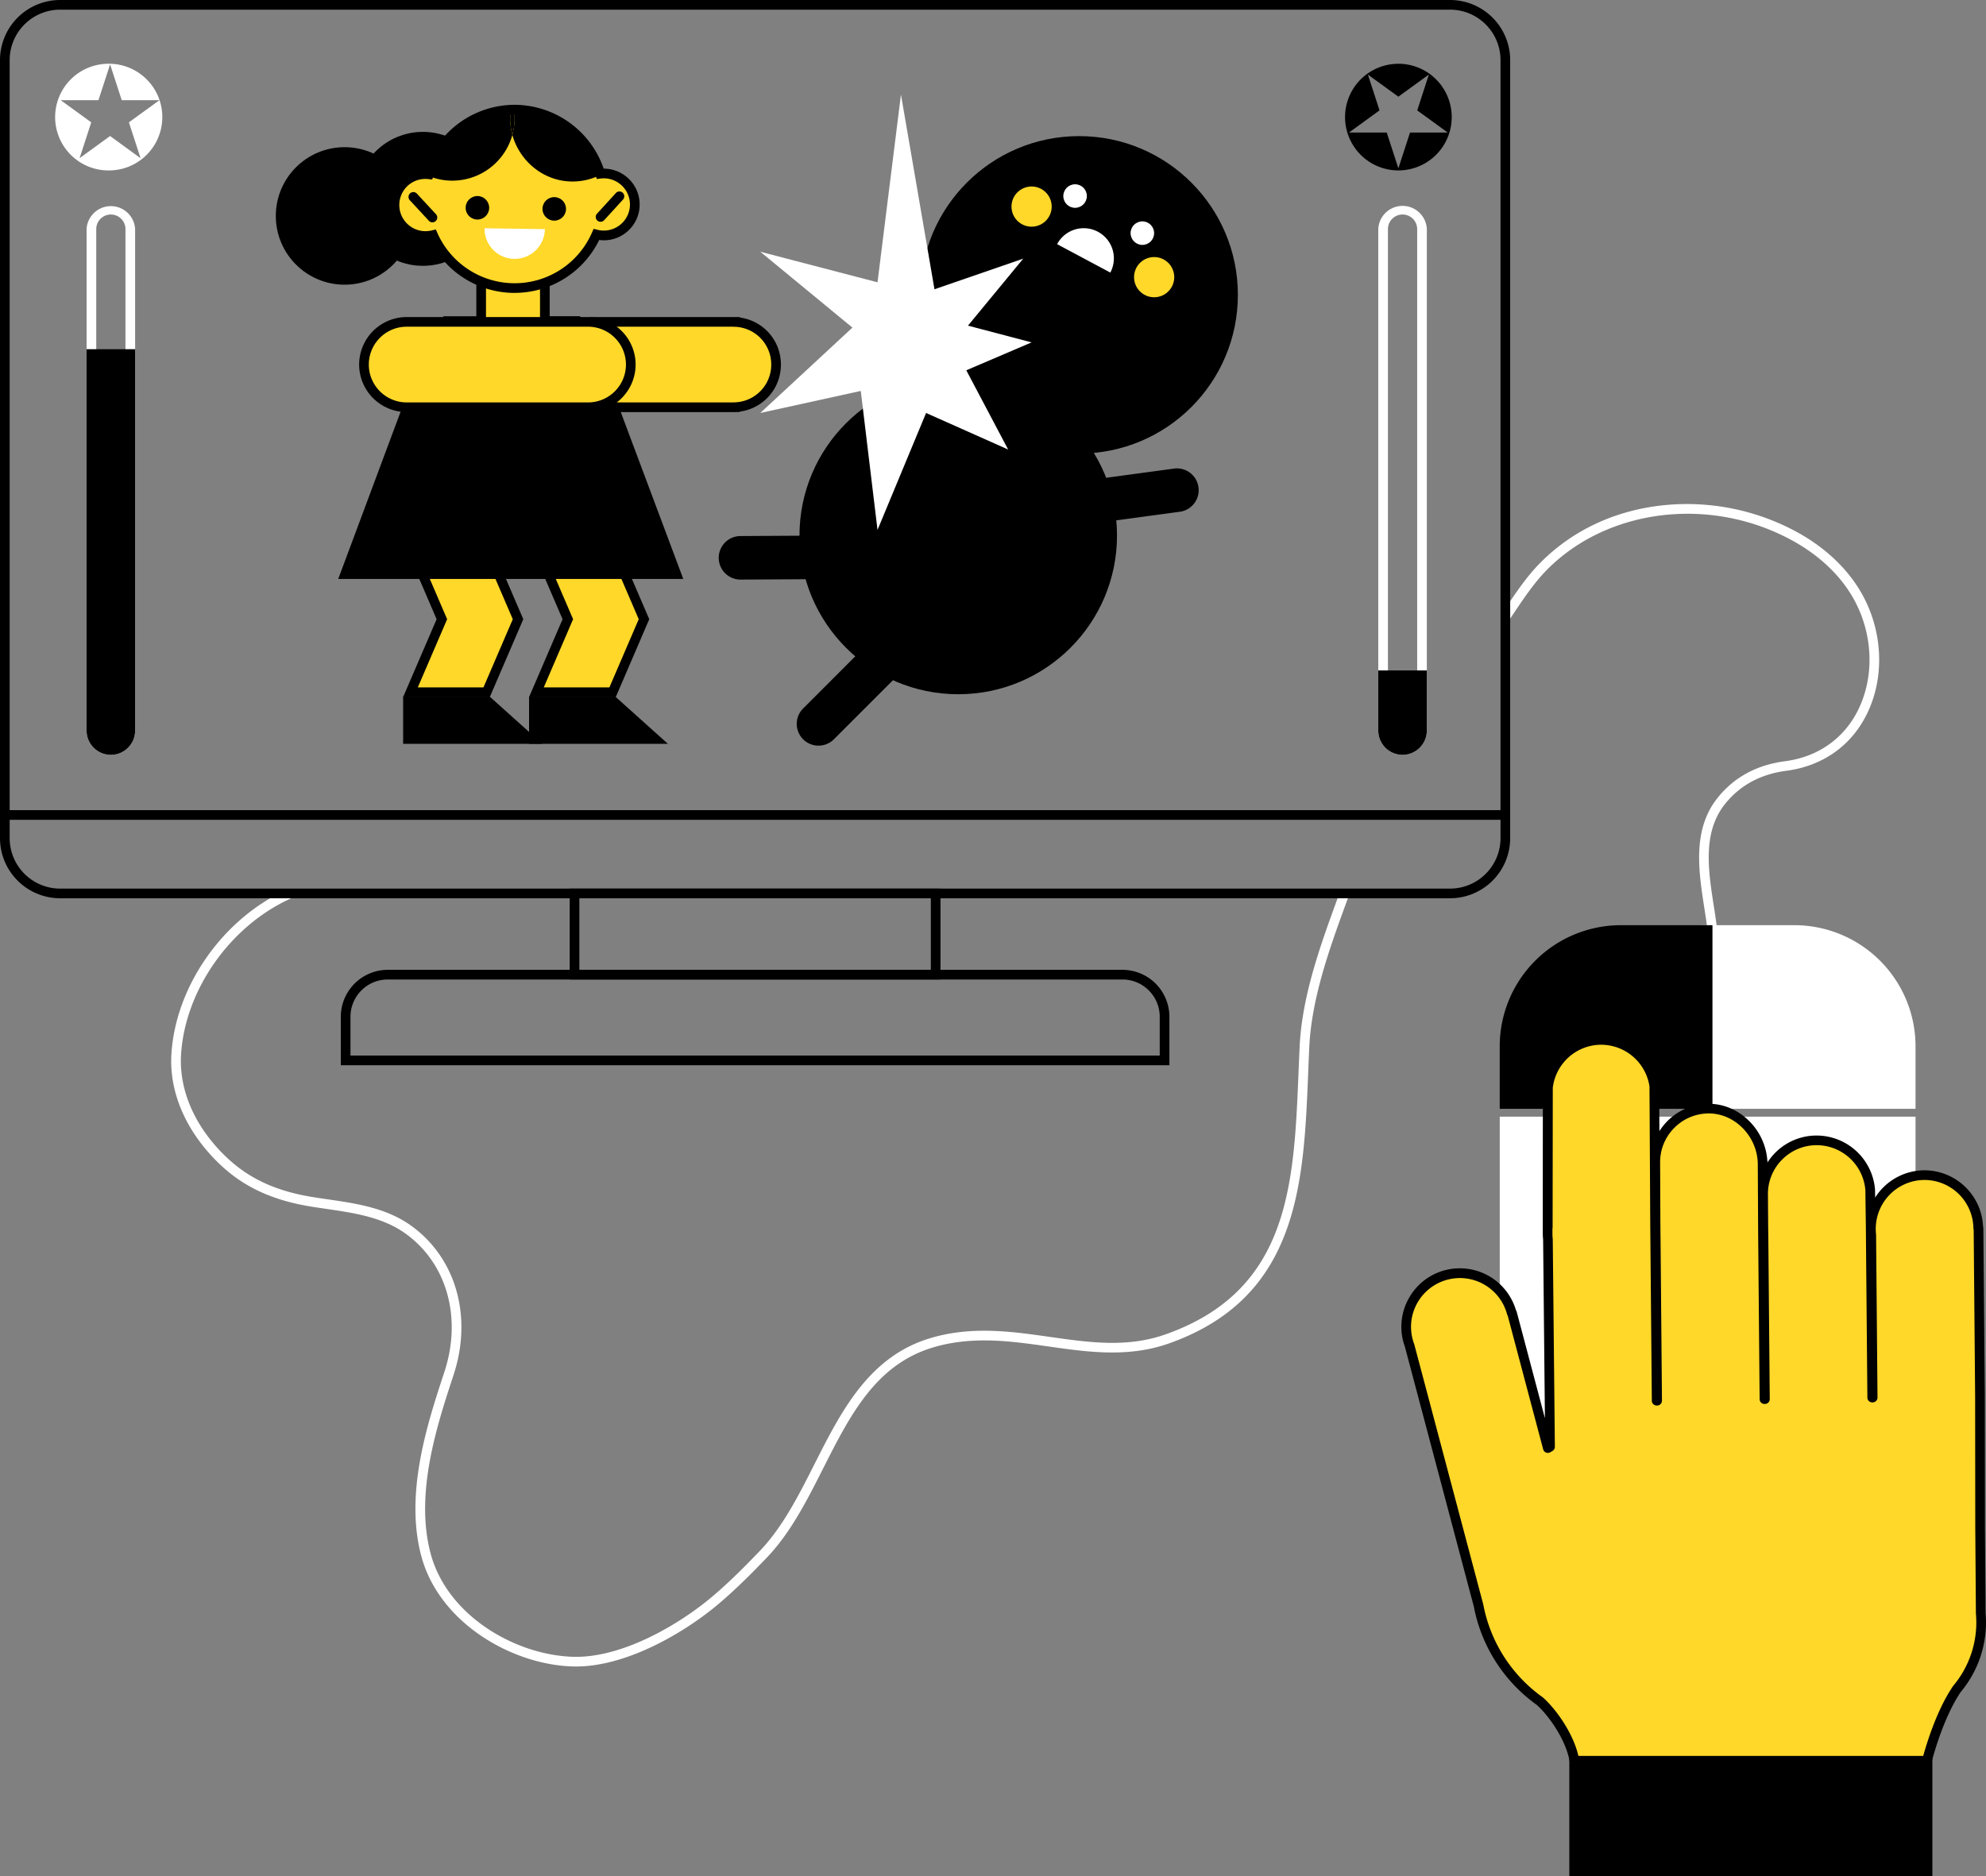
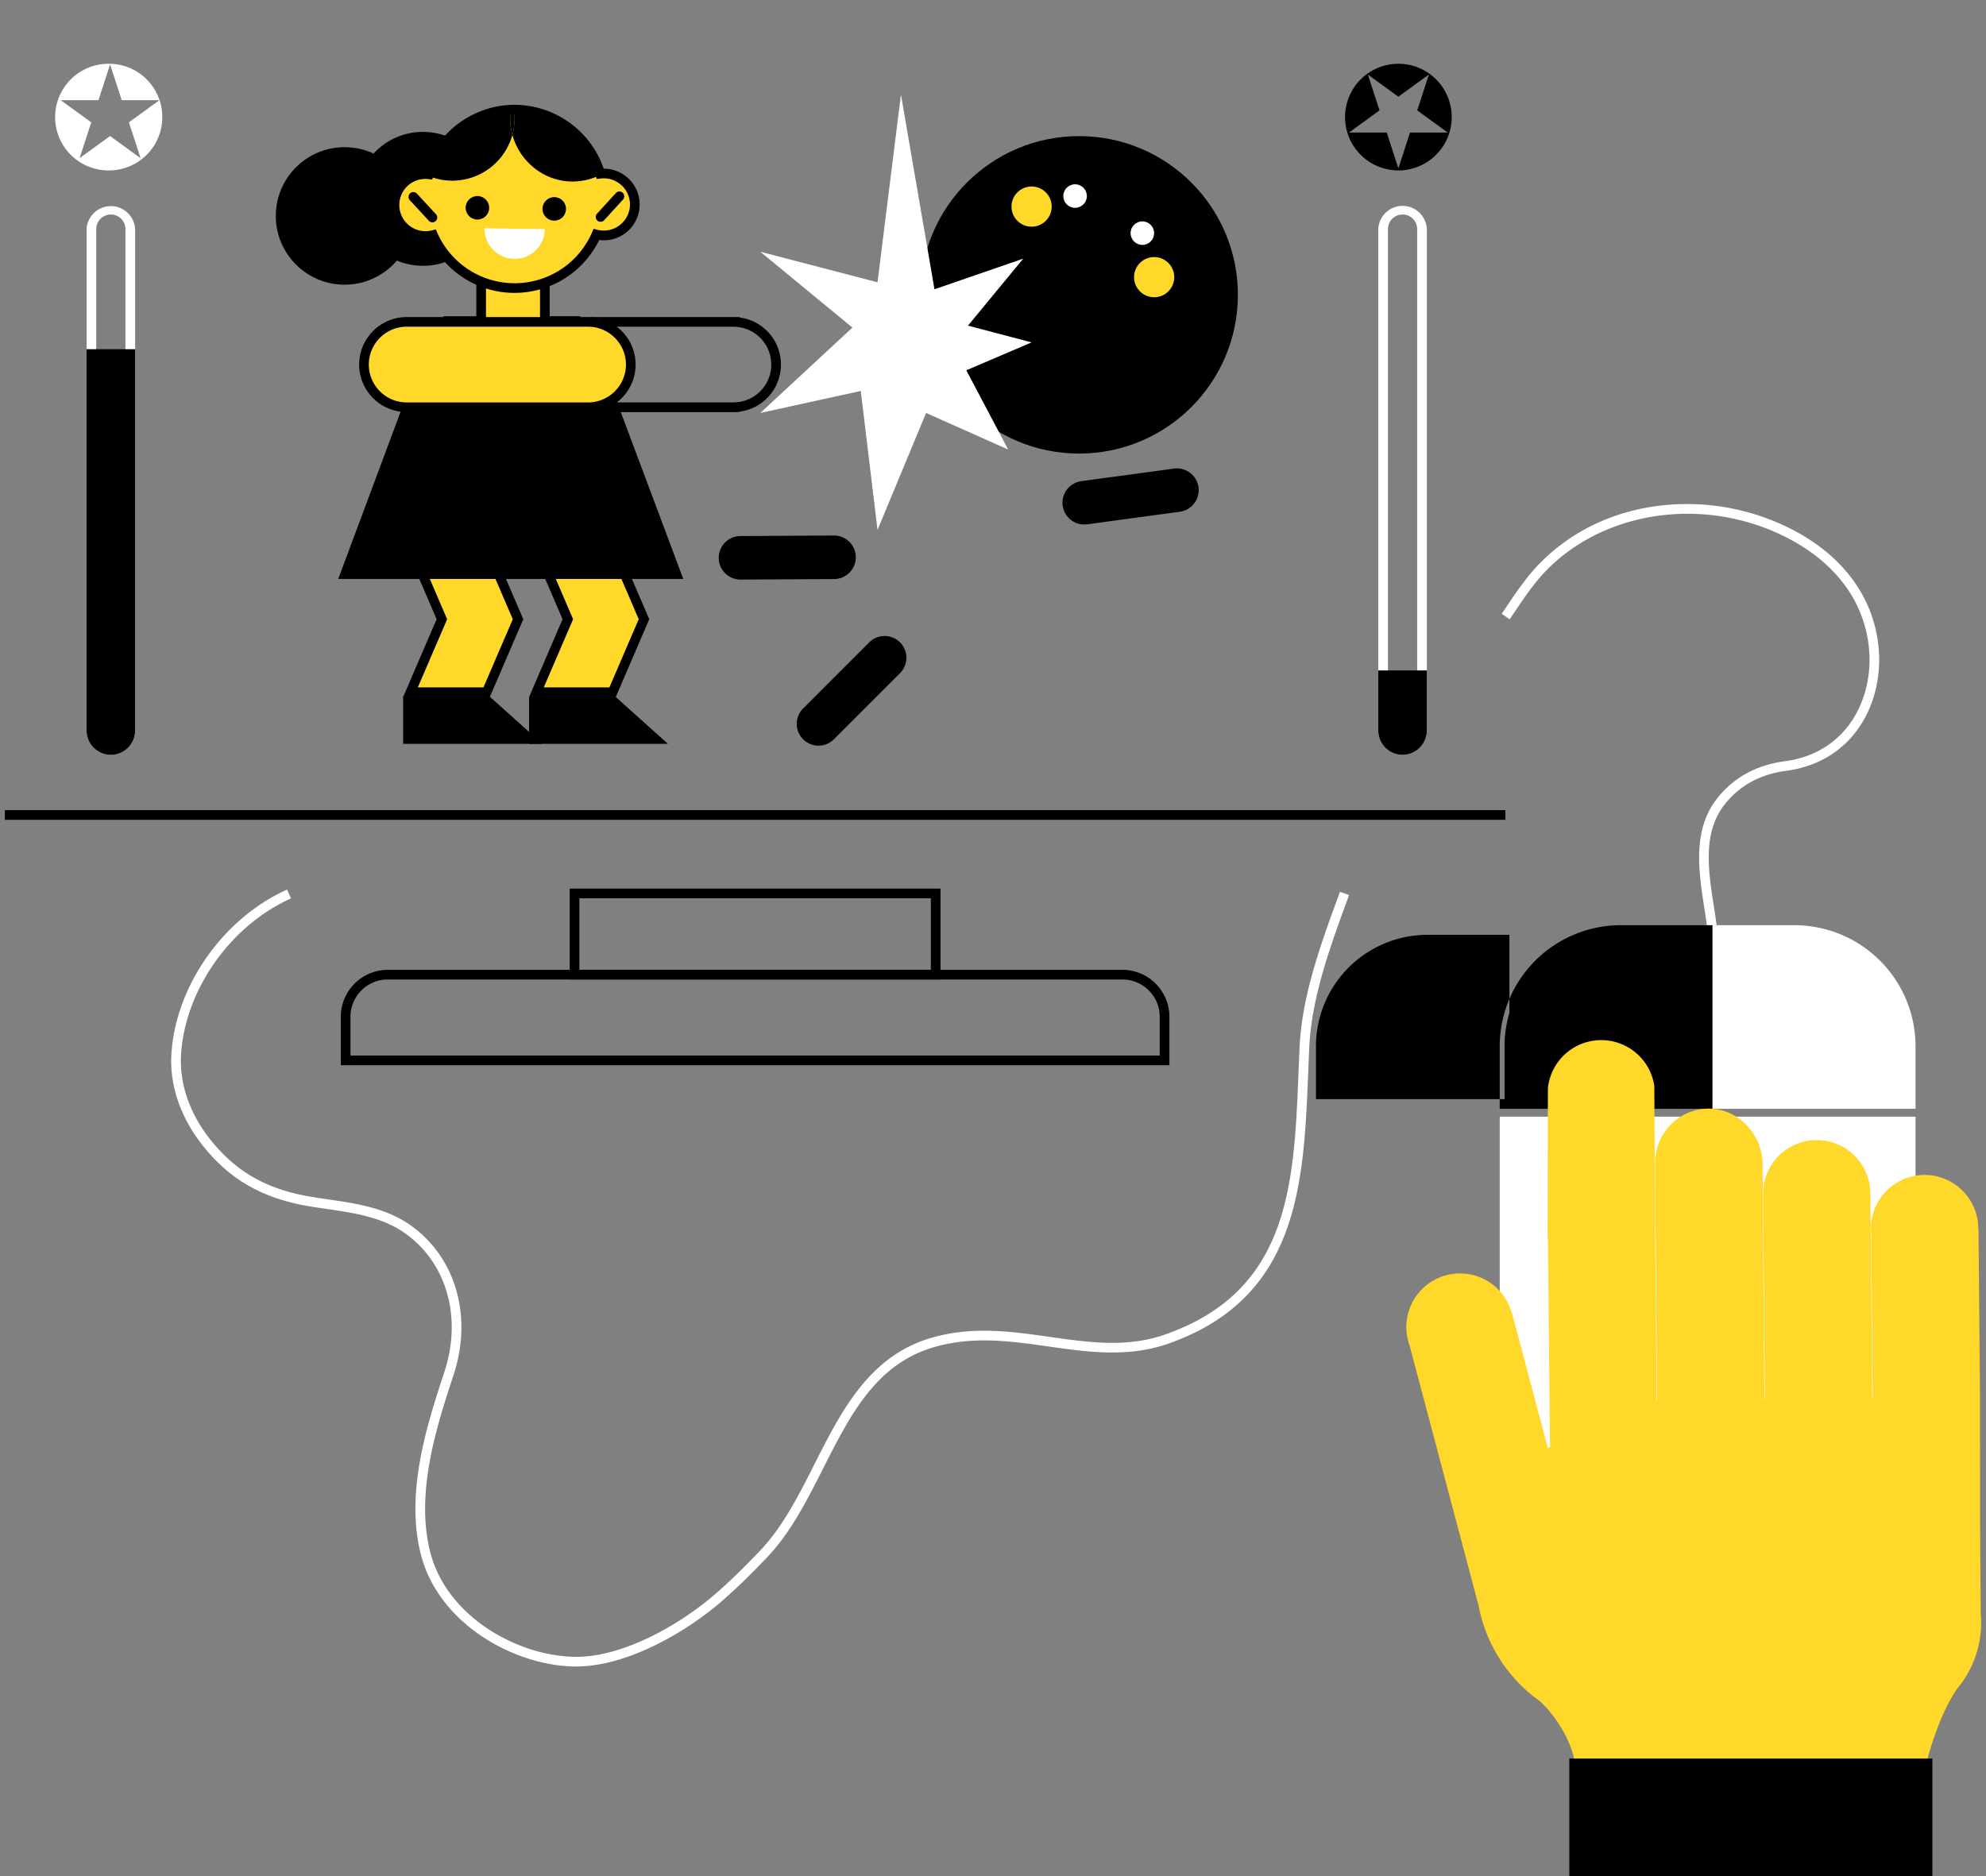
<svg xmlns="http://www.w3.org/2000/svg" width="821.88" height="776.57" xml:space="preserve">
  <rect width="100%" height="100%" fill="#808080" stroke="none" />
  <path fill="#FFF" d="m238.4 689.8-1.11-.02c-25.23-.6-55.7-17.98-63.03-46.01-6.8-25.96 2.7-54.8 9.63-75.86 7.37-22.4 1.12-44.86-15.94-57.21-9.51-6.9-21.4-8.64-32.91-10.32-2.13-.3-4.25-.62-6.35-.96-15.44-2.5-27.13-7.78-36.78-16.64a72.45 72.45 0 0 1-11.28-13.1c-7.04-10.56-10.4-22.13-9.69-33.46 1.76-28.15 21.43-56.12 47.85-68l1.64 3.64c-25.12 11.3-43.83 37.87-45.5 64.6-.64 10.46 2.47 21.18 9.02 31a68.45 68.45 0 0 0 10.67 12.37c9.05 8.3 20.08 13.28 34.71 15.64 2.08.34 4.18.65 6.29.95 11.98 1.75 24.37 3.56 34.68 11.03 18.49 13.4 25.31 37.62 17.39 61.7-6.77 20.59-16.05 48.78-9.56 73.6 6.85 26.21 35.5 42.46 59.26 43.03 20.07.49 43.61-13.24 57.63-25.14 7.34-6.22 14.32-13.35 19.58-18.86 9.32-9.76 16-22.95 22.44-35.71 11.1-21.96 22.58-44.67 48.1-52.23 17.1-5.07 33.49-2.73 49.34-.47 16.46 2.34 32 4.56 47.94-1.08 51.27-18.15 53.06-61.93 54.95-108.28.15-3.63.3-7.25.47-10.87 1-21.1 8.81-42.47 15.7-61.31l1-2.72 3.75 1.37-1 2.72c-6.78 18.58-14.48 39.63-15.46 60.13-.17 3.6-.32 7.22-.46 10.84-1.86 45.64-3.79 92.84-57.62 111.9-16.85 5.96-33.62 3.57-49.83 1.26-15.43-2.2-31.38-4.47-47.63.35-23.87 7.07-34.46 28.02-45.68 50.2-6.58 13.02-13.39 26.48-23.11 36.67-5.33 5.58-12.41 12.8-19.89 19.14-14.3 12.14-38.24 26.1-59.22 26.1zm468.38-303.38c-.36-3.42-.9-6.93-1.48-10.65-2.35-15.16-5.02-32.35 5.48-45.5 6.82-8.54 16.21-13.65 27.9-15.18 13.53-1.77 24.24-9.22 30.15-20.97 7.03-14 6.37-31.72-1.74-46.26-5.27-9.45-13.84-17.68-24.78-23.8-33.67-18.82-76.56-13.93-101.99 11.65-5.17 5.2-9.38 11.45-13.45 17.5l-2.1 3.12-3.31-2.26c.7-1.02 1.4-2.06 2.09-3.1 4.18-6.2 8.5-12.61 13.94-18.08 13.44-13.53 31.16-21.76 51.21-23.79a95.18 95.18 0 0 1 55.57 11.47c11.58 6.48 20.68 15.24 26.32 25.35 8.74 15.67 9.44 34.83 1.81 50-6.52 12.97-18.3 21.18-33.2 23.13-10.63 1.4-19.14 6.01-25.3 13.71-9.4 11.78-6.98 27.34-4.65 42.4a230.1 230.1 0 0 1 1.52 10.83l-3.99.43z" />
  <g fill="#FFF">
    <path d="M706.68 456.95h84.04v-23.89a48.11 48.11 0 0 0-48.1-48.11h-35.94v72z" />
    <path d="M792.72 458.95h-88.04v-76h37.93a50.17 50.17 0 0 1 50.11 50.11v25.89zm-84.04-4h80.04v-21.89a46.16 46.16 0 0 0-46.1-46.11h-33.94v68z" />
  </g>
  <g fill="#FFF">
    <path d="M790.72 464.22v164.7a48.11 48.11 0 0 1-48.11 48.12h-71.86a48.11 48.11 0 0 1-48.1-48.11V464.21h168.07z" />
    <path d="M742.6 679.04h-71.85a50.17 50.17 0 0 1-50.1-50.11V462.21h172.07v166.7a50.17 50.17 0 0 1-50.11 50.12zM624.65 466.22v162.7a46.16 46.16 0 0 0 46.11 46.12h71.86a46.17 46.17 0 0 0 46.1-46.11V466.21H624.65z" />
  </g>
  <path d="M706.68 456.95h-84.04v-23.89a48.11 48.11 0 0 1 48.11-48.11h35.93v72z" />
-   <path d="M708.68 458.95h-88.04v-25.89a50.17 50.17 0 0 1 50.11-50.11h37.93v76zm-84.04-4h80.04v-68h-33.93a46.16 46.16 0 0 0-46.11 46.11v21.89z" />
+   <path d="M708.68 458.95h-88.04v-25.89a50.17 50.17 0 0 1 50.11-50.11h37.93v76zm-84.04-4v-68h-33.93a46.16 46.16 0 0 0-46.11 46.11v21.89z" />
  <path fill="#FFD829" d="M651.57 728.8c-1.76-9.91-9.3-20.28-14.42-24.73a62.67 62.67 0 0 1-25.26-39.5l-28.57-107.71a22.2 22.2 0 1 1 42.31-13.33l.1-.03 14.82 55.89.9-.54-.85-85.87a25.2 25.2 0 0 1-.14-2.07c0-.71 0-59.33.06-60.02v57.2l.08-57.92a22.2 22.2 0 0 1 44.02-.65l.32 57.92.65 72.34h.19l-.58-67.45c-.08-.68-.17-30.22-.18-30.93a22.2 22.2 0 0 1 21.88-22.52c12.27-.17 22.35 10.55 22.53 22.8v-.9l.15 28.85.61 69.5h.2l-.6-67.45c-.07-.69-.14-16.42-.15-17.12a22.19 22.19 0 0 1 44.32-2.04l.2 15.03.63 70.92h.2l-.6-67.45a22.21 22.21 0 1 1 44.28-2.73v.03h.1l.62 69.5.05 54.64.26 35.39a42.51 42.51 0 0 1-9.85 31.24c-7.84 11.54-12.22 29.05-12.4 29.72H651.56z" />
-   <path d="M797.44 730.8H651.57a2 2 0 0 1-1.97-1.65c-1.67-9.4-8.98-19.37-13.7-23.51a65.02 65.02 0 0 1-25.97-40.62L581.4 557.45c-.2-.59-.45-1.3-.65-2.06a24.03 24.03 0 0 1 2.47-18.35 24.06 24.06 0 0 1 20.95-12.06 24.2 24.2 0 0 1 23.2 17.38 2 2 0 0 1 .3.63L639.34 587l-.74-73.92c-.08-.76-.12-1.47-.14-2.14 0-.53 0-56.05.06-59.99v-.2c.01-.15.04-.3.08-.44v-.14l.01-.22a24.23 24.23 0 0 1 23.68-21.51h.36a24.3 24.3 0 0 1 23.97 21.07l.1 18.69c.9-1.42 1.95-2.75 3.14-3.98a24.04 24.04 0 0 1 17.02-7.34h.31c12.51 0 23.3 10.6 24.19 23.43.04.15.06.3.06.47v.41a24.06 24.06 0 0 1 20.06-11.17h.35a24.29 24.29 0 0 1 24.1 22.34l.01.13.05 3.21a24.2 24.2 0 0 1 20.1-11.29h.36a24.32 24.32 0 0 1 24.19 23.23c.08.2.12.43.12.66l.61 69.5.06 54.66.26 35.29a44.79 44.79 0 0 1-10.25 32.55c-6.74 9.94-10.9 24.56-12.03 28.82l-.06.22a2.02 2.02 0 0 1-1.93 1.46zm-144.24-4h142.7c1.55-5.59 5.76-19.22 12.3-28.84l.12-.16a40.77 40.77 0 0 0 9.38-29.94l-.26-35.4-.06-54.65-.6-68.83a2 2 0 0 1-.11-.8 20.3 20.3 0 0 0-20.2-19.77h-.3a20.24 20.24 0 0 0-19.8 22.4l.02.19.59 67.45a2 2 0 0 1-2.03 2.02h-.2a2 2 0 0 1-1.96-1.99l-.63-70.91-.2-14.97a20.27 20.27 0 0 0-20.11-18.59h-.3a20.08 20.08 0 0 0-14.2 6.13 20.07 20.07 0 0 0-5.71 14.38l.02 2.64c.02 4.05.08 13.56.13 14.34v.16l.6 67.45a2 2 0 0 1-1.98 2.01h-.18a1.99 1.99 0 0 1-2.03-1.98l-.62-69.5-.14-27.81v-.12c-.18-11.3-9.45-20.84-20.25-20.84h-.26c-5.4.08-10.44 2.26-14.2 6.13s-5.8 8.98-5.71 14.37l.02 4.13c.02 7.02.1 25.65.15 26.68v.13l.59 67.45a2 2 0 0 1-2 2.02h-.19a2 2 0 0 1-2-1.99l-.65-72.33-.32-57.79a20.28 20.28 0 0 0-19.98-17.23h-.3a20.22 20.22 0 0 0-19.74 17.85l-.07 57.81c0 .18-.03.35-.07.52v2.27a22.96 22.96 0 0 0 .13 2.07l.87 85.88a2 2 0 0 1-.98 1.74l-.33.19-.55.32a2 2 0 0 1-2.98-1.19l-14.65-55.25-.07-.12a2 2 0 0 1-.21-.52 20.22 20.22 0 0 0-37-4.96 20.07 20.07 0 0 0-1.44 17.3l28.57 107.71.03.14a61 61 0 0 0 24.61 38.36c4.56 3.97 12.3 13.84 14.74 24.24zm-53.1-354.99H24.87A24.9 24.9 0 0 1 0 346.94V24.87A24.9 24.9 0 0 1 24.87 0H600.1a24.9 24.9 0 0 1 24.87 24.87v322.07a24.9 24.9 0 0 1-24.87 24.87zM24.87 4A20.9 20.9 0 0 0 4 24.87v322.07a20.9 20.9 0 0 0 20.87 20.87H600.1a20.9 20.9 0 0 0 20.87-20.87V24.87A20.9 20.9 0 0 0 600.1 4H24.87z" />
  <path fill="#FFD829" d="M225.48 132.89v-17.97h-26.36v17.97h-13.63v34.7h52.64v-34.7z" />
  <path d="M240.13 169.6h-56.64v-38.7h13.63v-17.98h30.36v17.97h12.64v38.7zm-52.64-4h48.63v-30.7h-12.64v-17.98h-22.36v17.97H187.5v30.7z" />
-   <circle fill="#000000" cx="396.56" cy="221.66" r="65.7" />
  <path fill="#000000" d="M345.1 306a9 9 0 1 1-12.74-12.74l27.36-27.37a9 9 0 1 1 12.74 12.74L345.1 306zm-38.6-66.1a9.01 9.01 0 0 1-.1-18.02l38.7-.22a9.01 9.01 0 1 1 .1 18.02l-38.7.22zm143.42-22.88a9.01 9.01 0 1 1-2.42-17.86l38.34-5.2a9.01 9.01 0 1 1 2.42 17.86l-38.34 5.2z" />
  <circle fill="#000000" cx="446.58" cy="122.04" r="65.7" />
  <circle fill="#FFF" cx="472.75" cy="96.5" r="4.87" />
  <circle fill="#FFF" cx="444.91" cy="81.15" r="4.87" />
-   <path fill="#FFF" d="M459.49 112.82a12.48 12.48 0 0 0-22.02-11.76l22.02 11.76z" />
  <circle fill="#FFD829" cx="426.91" cy="85.51" r="8.32" />
  <circle fill="#FFD829" cx="477.63" cy="114.72" r="8.32" />
-   <path fill="#FFD829" d="M321.17 150.9c0-9.53-7.55-17.28-17-17.64v-.03h-57.85v.03a17.66 17.66 0 0 0 0 35.28v.03h57.85v-.03c9.45-.36 17-8.1 17-17.64z" />
  <path d="M304.17 170.57h-59.85v-.2c-9.67-1.3-17-9.51-17-19.47 0-9.96 7.33-18.17 17-19.47v-.17l2.67-.03h59.18v.2c9.68 1.3 17 9.5 17 19.47 0 9.96-7.32 18.17-17 19.47v.17l-2 .03zm-56.93-4h56.01l.85-.03a15.6 15.6 0 0 0 15.07-15.64 15.6 15.6 0 0 0-15.07-15.64l-.87-.03h-56.24l-.6.03a15.6 15.6 0 0 0-15.07 15.64 15.6 15.6 0 0 0 15.08 15.64l.84.03z" />
  <circle cx="142.6" cy="89.38" r="28.46" />
  <circle cx="175.01" cy="82.31" r="27.72" />
  <path fill="#FFD829" d="m169.87 286.53 13-30.23-13-30.23h31.52l13 30.23-13 30.23z" />
  <path fill="#000000" d="m200.07 228.07 12.14 28.23-12.14 28.23H172.9l11.46-26.65.68-1.58-.68-1.58-11.46-26.65h27.16m2.63-4h-35.87l13.87 32.23-13.87 32.23h35.87l13.87-32.23-13.87-32.23z" />
  <path fill="#FFD829" d="m221.99 286.53 13-30.23-13-30.23h31.51l13.01 30.23-13.01 30.23z" />
  <path fill="#000000" d="m252.19 228.07 12.14 28.23-12.14 28.23h-27.16l11.46-26.65.68-1.58-.68-1.58-11.46-26.65h27.16m2.63-4h-35.87l13.86 32.23-13.86 32.23h35.87l13.86-32.23-13.86-32.23z" />
  <path fill="#FFD829" d="M175.99 72.06c.5 0 .98.03 1.45.08a36.95 36.95 0 0 1 70.95-.24 12.82 12.82 0 1 1-1.59 25.18 36.93 36.93 0 0 1-67.6.23 12.85 12.85 0 0 1-15.99-12.38A12.82 12.82 0 0 1 176 72.06z" />
  <path d="M212.95 121.24a38.98 38.98 0 0 1-34.9-21.67 14.86 14.86 0 0 1-16.84-14.63 14.79 14.79 0 0 1 14.77-14.88h.01a39.13 39.13 0 0 1 36.83-26.68h.14a39.15 39.15 0 0 1 36.87 26.43c8.2 0 14.85 6.63 14.88 14.77a14.71 14.71 0 0 1-4.3 10.5 14.73 14.73 0 0 1-10.47 4.38c-.67 0-1.33-.05-1.97-.13a38.96 38.96 0 0 1-34.88 21.9h-.14zm-32.6-26.28.68 1.54a34.98 34.98 0 0 0 31.92 20.74h.13a34.96 34.96 0 0 0 31.9-20.96l.67-1.55 1.64.4A10.84 10.84 0 0 0 260.7 84.6a10.84 10.84 0 0 0-12.09-10.71l-1.67.19-.47-1.62a35.11 35.11 0 0 0-33.52-25.08h-.12a35.1 35.1 0 0 0-33.47 25.31l-.47 1.62-1.67-.18a10.78 10.78 0 0 0-8.87 3.13 10.84 10.84 0 0 0 10.36 18.11l1.63-.41z" />
  <path fill="none" d="m256.38 81.22-7.84 8.58" />
  <path d="M248.54 91.8a2 2 0 0 1-1.48-3.35l7.84-8.58a2 2 0 0 1 2.95 2.7l-7.83 8.58a2 2 0 0 1-1.48.64z" />
  <path fill="none" d="m171.06 81.51 7.89 8.52" />
  <path d="M178.95 92.03a2 2 0 0 1-1.46-.64l-7.9-8.52a2 2 0 0 1 2.94-2.72l7.89 8.52a2 2 0 0 1-1.47 3.36z" />
  <circle cx="229.37" cy="86.46" r="4.87" />
  <circle cx="197.57" cy="86.01" r="4.87" />
  <path fill="#FFF" d="M200.52 94.5a12.48 12.48 0 0 0 24.96.34l-24.96-.35z" />
  <path d="M254.92 165.28v-30.44h-19.41v25.03h-48.4v-24.79H167.7v30.2l-27.72 74.35h142.78zM212.04 55.81a25.83 25.83 0 0 1-.6-10.92 36.94 36.94 0 0 0-34.26 27.88 25.8 25.8 0 0 0 34.86-16.95z" />
  <path d="M213 44.86h-.37a25.91 25.91 0 0 1-.6 10.95c3 10.93 13 19.32 24.88 19.32 4.21 0 8.18-1.02 11.7-2.8-4.3-15.63-18.62-27.47-35.61-27.47z" />
  <path d="M211.11 48.97c0 2.37.33 4.67.93 6.85a25.83 25.83 0 0 0 .6-10.96l-1.2.04a25.84 25.84 0 0 0-.33 4.07z" />
  <path fill="#FFD829" d="M243.36 133.23H168.3a17.67 17.67 0 0 0 0 35.34h75.07a17.67 17.67 0 1 0 0-35.34z" />
  <path d="M243.36 170.57H168.3a19.7 19.7 0 0 1-19.67-19.67 19.7 19.7 0 0 1 19.67-19.67h75.06a19.7 19.7 0 0 1 19.68 19.67 19.7 19.7 0 0 1-19.68 19.67zm-75.06-35.34c-8.64 0-15.67 7.03-15.67 15.67s7.03 15.67 15.67 15.67h75.06c8.65 0 15.68-7.03 15.68-15.67s-7.03-15.67-15.68-15.67H168.3z" />
  <path fill="#FFF" d="m363.15 116.85 9.7-77.71 13.87 80.59 36.73-12.67-22.87 27.73 26.33 6.93-27.02 11.55 17.32 32.8-33.96-15.13-20.1 48.4-6.93-57.52-41.58 9.12 38.12-35.34-38.12-31.4z" />
  <path fill="#000000" d="M224.42 307.88h-57.59v-19.52h35.85z" />
  <path fill="#000000" d="M276.4 307.88h-57.45v-19.52h35.71z" />
  <path d="M389.21 405.43H235.76v-37.62h153.45v37.62zm-149.45-4h145.45v-29.62H239.76v29.62z" />
  <path fill="#FFF" d="M45.87 312.44c-5.54 0-10.04-4.5-10.04-10.05V94.83a10.06 10.06 0 0 1 20.09 0V302.4c0 5.54-4.5 10.05-10.05 10.05zm0-223.65a6.05 6.05 0 0 0-6.04 6.05v207.55a6.05 6.05 0 0 0 12.09 0V94.83a6.05 6.05 0 0 0-6.05-6.04z" />
  <path d="M53.92 146.55V302.4a8.05 8.05 0 1 1-16.09 0V146.55h16.09z" />
  <path d="M45.87 312.44c-5.54 0-10.04-4.5-10.04-10.05V144.55h20.09V302.4c0 5.54-4.5 10.05-10.05 10.05zm-6.04-163.89V302.4a6.05 6.05 0 0 0 12.09 0V148.55h-12.1z" />
  <path fill="#FFF" d="M580.43 312.44c-5.54 0-10.05-4.5-10.05-10.05V94.83a10.06 10.06 0 0 1 20.1 0V302.4c0 5.54-4.51 10.05-10.05 10.05zm0-223.65a6.05 6.05 0 0 0-6.05 6.05v207.55a6.05 6.05 0 0 0 12.1 0V94.83a6.05 6.05 0 0 0-6.05-6.04z" />
  <path d="M588.47 279.51v22.88a8.05 8.05 0 1 1-16.09 0v-22.88h16.1z" />
  <path d="M580.43 312.44c-5.54 0-10.05-4.5-10.05-10.05v-24.88h20.1v24.88c0 5.54-4.51 10.05-10.05 10.05zm-6.05-30.93v20.88a6.05 6.05 0 0 0 12.1 0v-20.88h-12.1z" />
  <path fill="#FFF" d="M45.56 26.4a22.08 22.08 0 1 0 0 44.14 22.08 22.08 0 0 0 0-44.15zm12.61 39.08L45.56 56.3l-12.62 9.17 4.82-14.83-12.62-9.17h15.6l4.82-14.83 4.82 14.83h15.6l-12.63 9.17 4.82 14.83z" />
  <path d="M578.7 26.4a22.07 22.07 0 1 0 0 44.14 22.07 22.07 0 0 0 0-44.15zm4.82 28.45-4.82 14.83-4.82-14.83h-15.6l12.62-9.16-4.82-14.83 12.62 9.16 12.62-9.16-4.82 14.83 12.61 9.16h-15.6zm-99.58 386.07h-342.9v-20.06a19.45 19.45 0 0 1 19.42-19.43h304.05a19.45 19.45 0 0 1 19.43 19.43v20.06zm-338.9-4h334.9v-16.06c0-8.51-6.92-15.43-15.43-15.43H160.46c-8.5 0-15.42 6.92-15.42 15.43v16.06zM2 335.33h620.97v4H2zM649.44 727.9h150.25v49H649.44z" />
</svg>